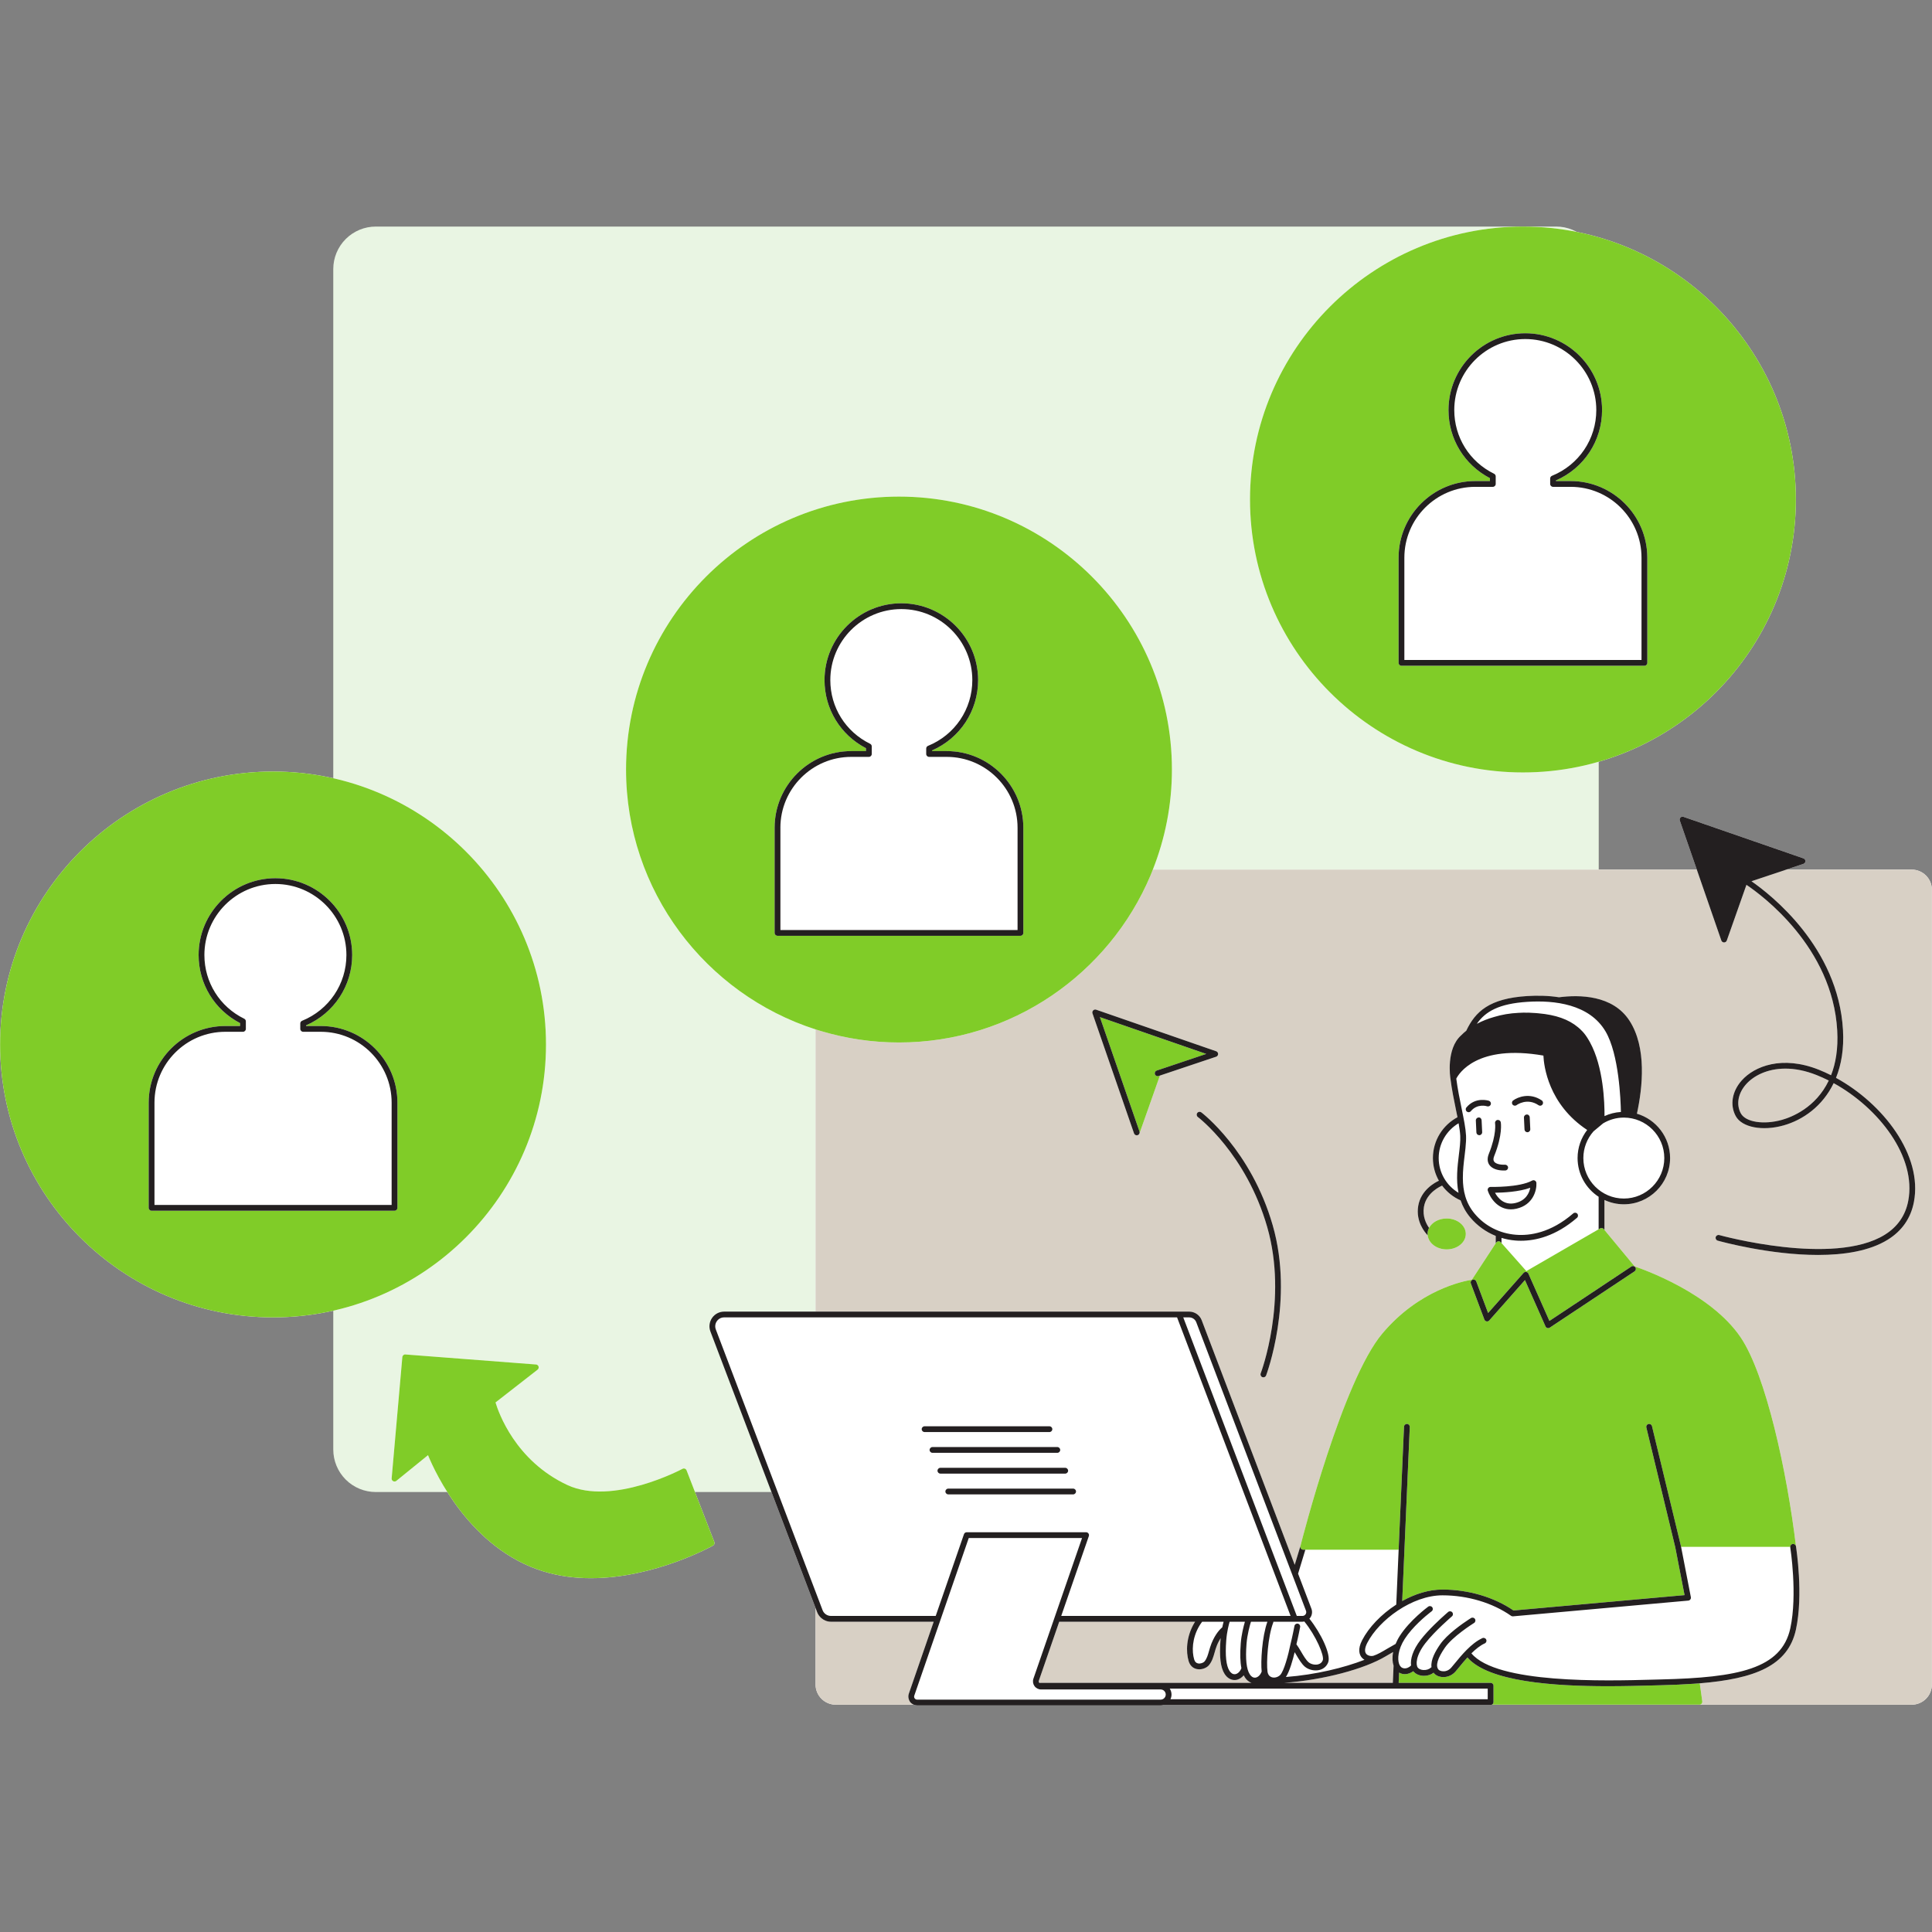
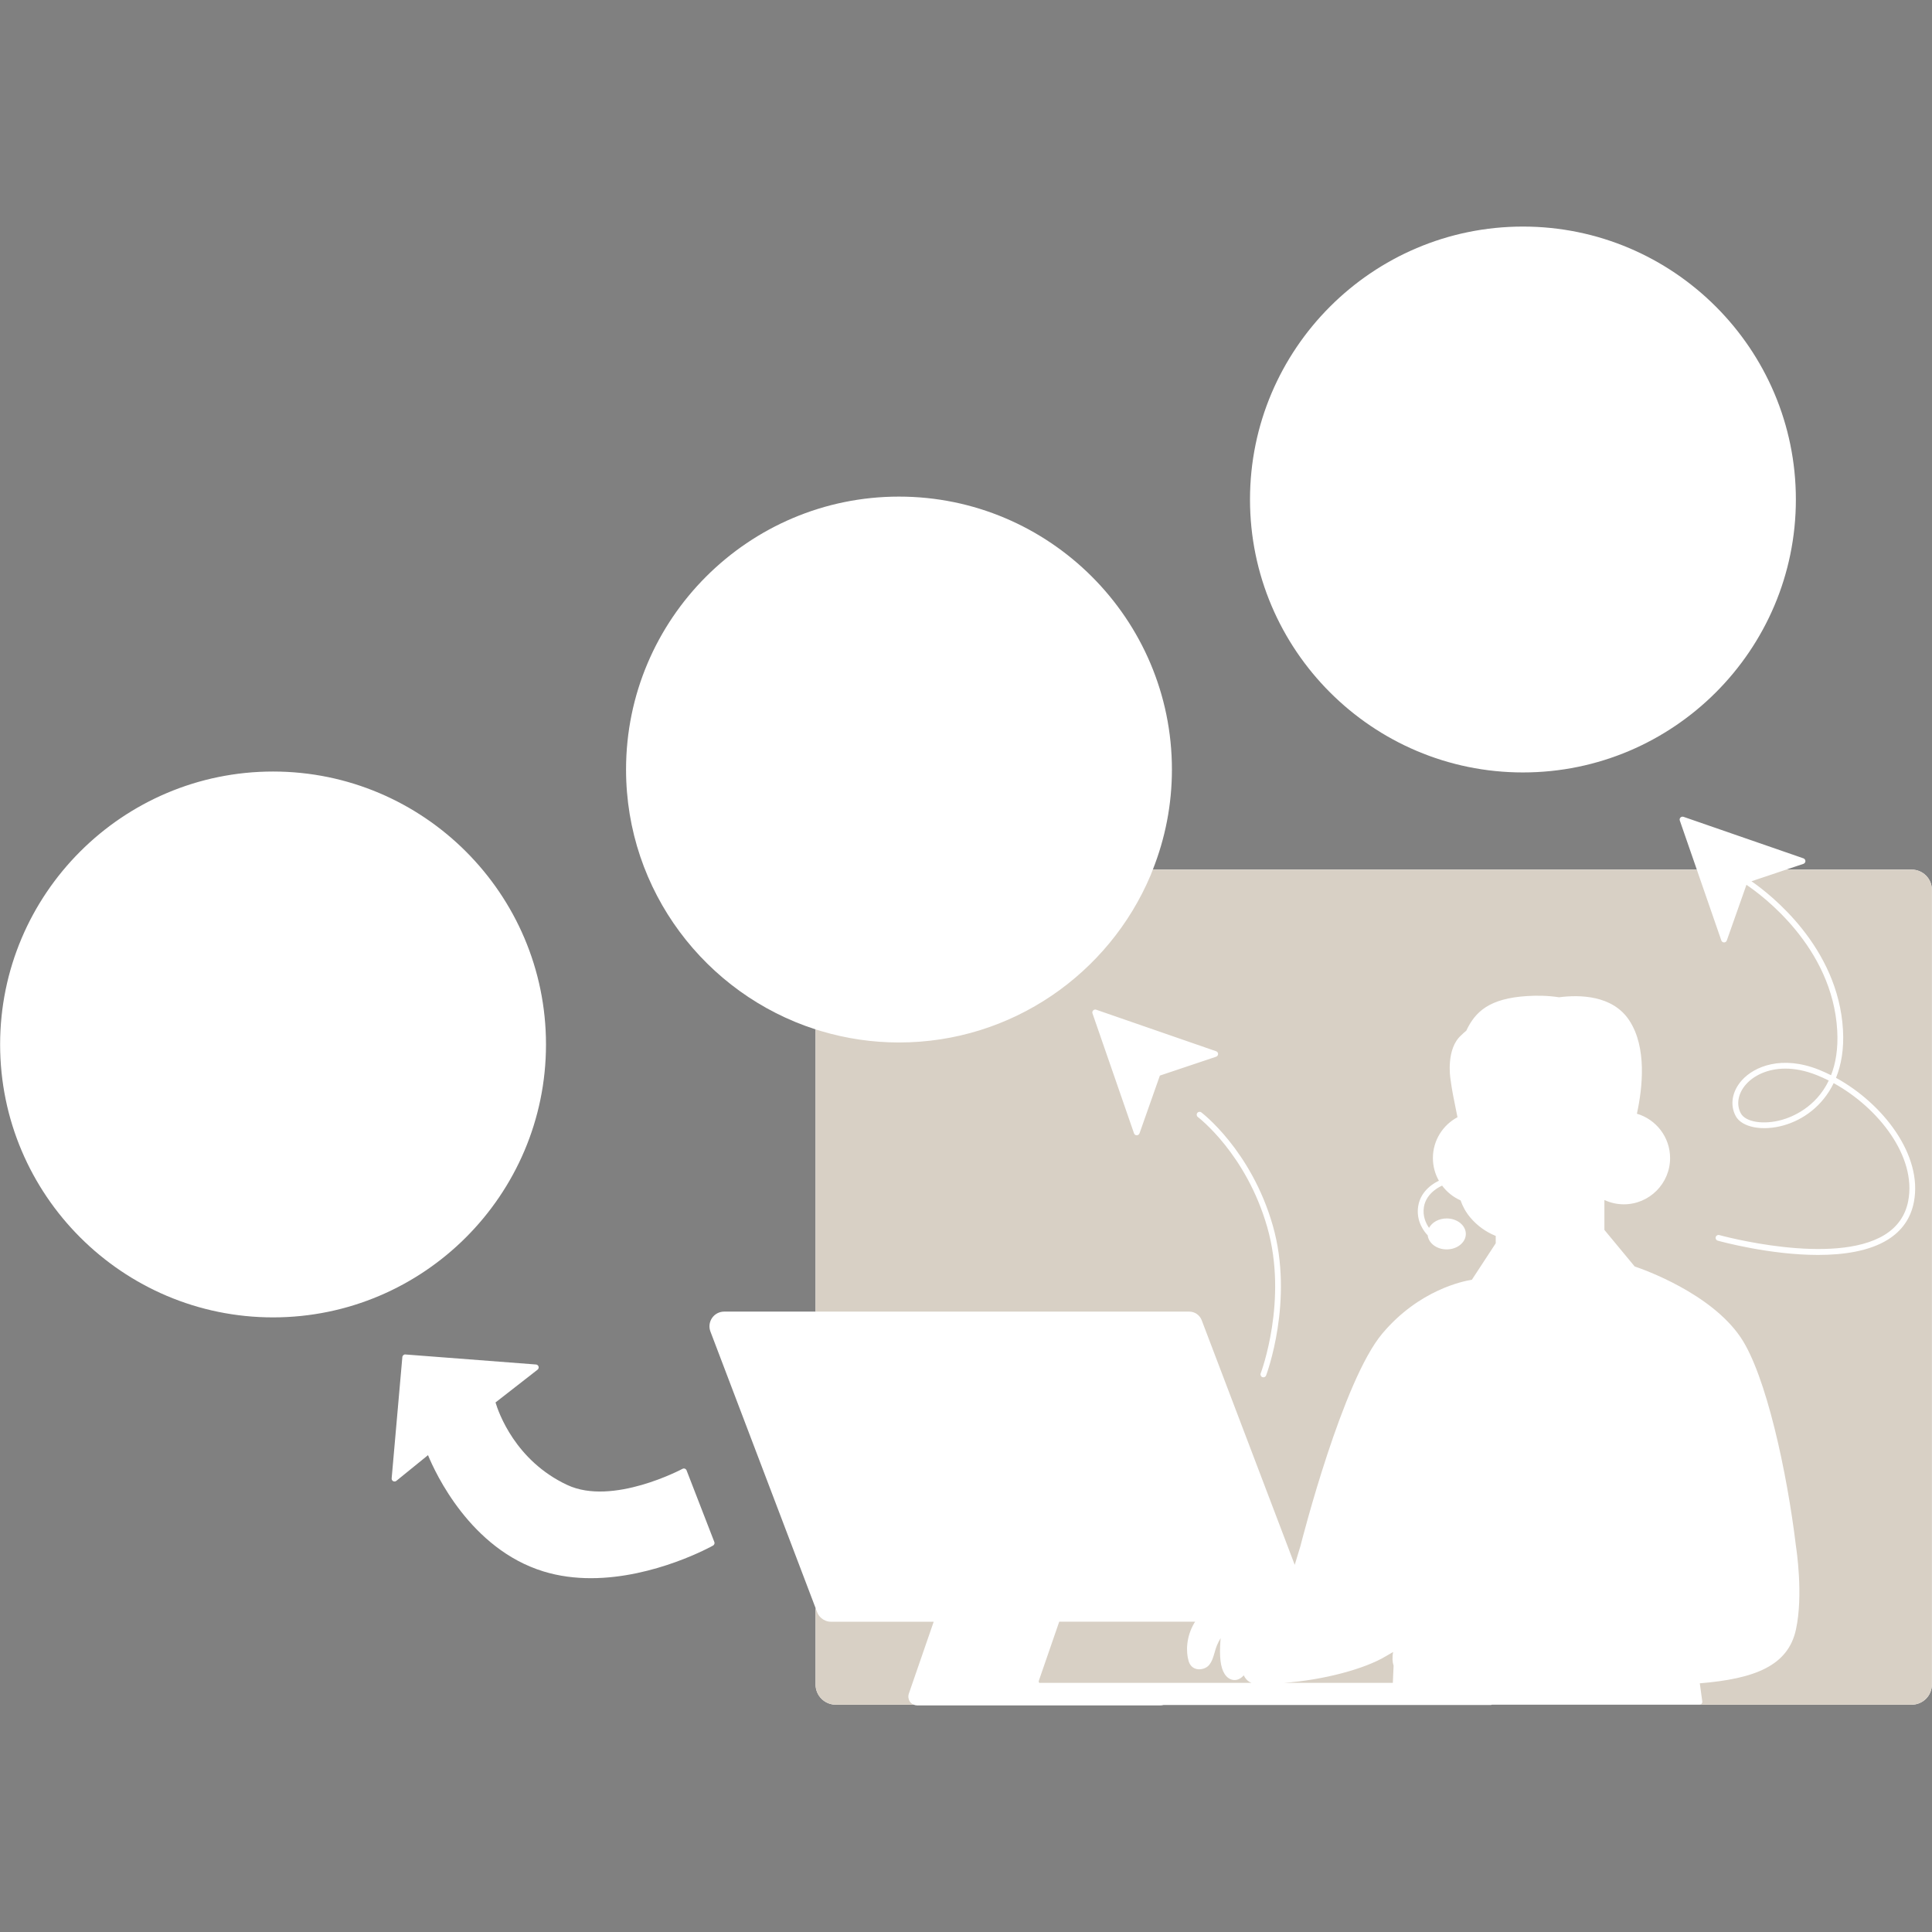
<svg xmlns="http://www.w3.org/2000/svg" width="500" viewBox="0 0 375 375" height="500" preserveAspectRatio="xMidYMid meet">
  <rect x="0" y="0" width="375" height="375" fill="#808080" stroke="none" />
  <defs>
    <clipPath id="b89a542eac">
      <path d="M 64.688 43.977 L 310.312 43.977 L 310.312 289.602 L 64.688 289.602 Z M 64.688 43.977 " clip-rule="nonzero" />
    </clipPath>
    <clipPath id="143df997e7">
-       <path d="M 72.938 43.977 L 302.062 43.977 C 304.25 43.977 306.348 44.848 307.895 46.395 C 309.441 47.941 310.312 50.039 310.312 52.227 L 310.312 281.352 C 310.312 283.539 309.441 285.641 307.895 287.188 C 306.348 288.734 304.25 289.602 302.062 289.602 L 72.938 289.602 C 70.75 289.602 68.652 288.734 67.105 287.188 C 65.559 285.641 64.688 283.539 64.688 281.352 L 64.688 52.227 C 64.688 50.039 65.559 47.941 67.105 46.395 C 68.652 44.848 70.75 43.977 72.938 43.977 Z M 72.938 43.977 " clip-rule="nonzero" />
-     </clipPath>
+       </clipPath>
    <clipPath id="9e56859159">
      <path d="M 0 43.977 L 375 43.977 L 375 331.227 L 0 331.227 Z M 0 43.977 " clip-rule="nonzero" />
    </clipPath>
    <clipPath id="7bbdd87f20">
      <path d="M 0 43.977 L 349 43.977 L 349 331 L 0 331 Z M 0 43.977 " clip-rule="nonzero" />
    </clipPath>
    <clipPath id="2bafd5811d">
      <path d="M 28 64 L 372 64 L 372 331.227 L 28 331.227 Z M 28 64 " clip-rule="nonzero" />
    </clipPath>
  </defs>
  <g clip-path="url(#b89a542eac)">
    <g clip-path="url(#143df997e7)">
      <path fill="#e9f5e3" d="M 64.688 43.977 L 310.312 43.977 L 310.312 289.602 L 64.688 289.602 Z M 64.688 43.977 " fill-opacity="1" fill-rule="nonzero" />
    </g>
  </g>
  <g clip-path="url(#9e56859159)">
    <path fill="#ffffff" d="M 374.98 172.711 L 374.98 326.961 C 374.98 329.121 373.223 330.879 371.062 330.879 L 289.57 330.879 C 289.496 330.914 289.414 330.941 289.324 330.941 L 225.828 330.941 C 225.652 330.988 225.473 331.02 225.281 331.02 L 178.012 331.02 C 177.781 331.02 177.562 330.965 177.355 330.879 L 162.219 330.879 C 160.059 330.879 158.301 329.121 158.301 326.961 L 158.301 312.117 L 137.891 258.445 C 137.559 257.57 137.68 256.586 138.211 255.816 C 138.742 255.043 139.621 254.582 140.555 254.582 L 158.301 254.582 L 158.301 199.805 C 136.984 192.949 121.516 172.934 121.516 149.367 C 121.516 120.156 145.281 96.391 174.492 96.391 C 203.703 96.391 227.469 120.156 227.469 149.367 C 227.469 156.227 226.145 162.773 223.762 168.793 L 329.352 168.793 L 326.047 159.258 C 325.977 159.055 326.031 158.832 326.184 158.68 C 326.336 158.527 326.559 158.477 326.766 158.543 L 350.051 166.605 C 350.277 166.688 350.43 166.902 350.43 167.141 C 350.426 167.379 350.273 167.594 350.047 167.672 L 346.695 168.793 L 371.062 168.793 C 373.223 168.793 374.98 170.551 374.98 172.711 Z M 295.602 149.93 C 324.812 149.93 348.578 126.164 348.578 96.953 C 348.578 67.742 324.812 43.977 295.602 43.977 C 266.391 43.977 242.625 67.742 242.625 96.953 C 242.625 126.164 266.391 149.93 295.602 149.93 Z M 105.977 202.73 C 105.977 173.52 82.211 149.754 53 149.754 C 23.789 149.754 0.023 173.516 0.023 202.73 C 0.023 231.941 23.789 255.703 53 255.703 C 82.211 255.703 105.977 231.941 105.977 202.73 Z M 133.262 285.391 C 133.203 285.242 133.082 285.125 132.93 285.066 C 132.781 285.008 132.613 285.027 132.469 285.102 C 132.336 285.172 118.898 292.332 110.125 288.242 C 100.008 283.523 96.75 274.125 96.18 272.215 L 104.344 265.852 C 104.523 265.707 104.602 265.469 104.535 265.246 C 104.469 265.023 104.27 264.867 104.039 264.848 L 78.695 262.902 C 78.398 262.859 78.121 263.109 78.094 263.414 L 76.02 286.949 C 76 287.172 76.113 287.387 76.312 287.492 C 76.516 287.598 76.758 287.574 76.93 287.434 L 83.078 282.445 C 84.5 285.914 91.293 300.645 105.473 305.008 C 108.523 305.949 111.645 306.324 114.695 306.324 C 127.102 306.324 138.27 300.07 138.406 299.992 C 138.648 299.852 138.754 299.559 138.652 299.301 Z M 133.262 285.391 " fill-opacity="1" fill-rule="nonzero" />
  </g>
  <path fill="#d8d0c5" d="M 352.629 208.68 C 353.41 208.992 354.191 209.344 354.961 209.734 C 352.43 215.023 347.746 216.832 345.898 217.355 C 342.332 218.363 338.816 217.812 337.891 216.098 C 336.957 214.371 337.352 212.207 338.914 210.453 C 340.367 208.82 343.004 207.418 346.539 207.418 C 348.344 207.418 350.391 207.785 352.629 208.68 Z M 241.637 325.59 C 241.555 325.465 241.48 325.324 241.41 325.18 C 240.992 325.668 240.469 326.004 239.883 326.078 C 239.797 326.086 239.711 326.094 239.625 326.094 C 238.879 326.094 238.188 325.676 237.703 324.926 C 236.902 323.688 236.645 321.586 236.895 318.32 C 236.902 318.195 236.918 318.082 236.93 317.961 C 236.688 318.34 236.438 318.801 236.199 319.383 C 236.012 319.84 235.879 320.309 235.754 320.758 C 235.496 321.652 235.258 322.5 234.641 323.23 C 234.211 323.734 233.242 324.16 232.297 323.965 C 231.523 323.805 230.961 323.254 230.711 322.418 C 230.184 320.637 230.195 317.754 231.824 315 C 231.871 314.922 231.93 314.852 231.977 314.773 L 205.594 314.773 L 201.645 326.207 C 201.594 326.344 201.617 326.492 201.703 326.609 C 201.719 326.633 201.742 326.645 201.766 326.664 C 201.812 326.652 201.859 326.637 201.91 326.637 L 242.906 326.637 C 242.418 326.465 241.977 326.117 241.637 325.59 Z M 270.406 320.652 C 270.23 320.754 270.039 320.863 269.867 320.965 C 269.559 321.145 269.262 321.32 268.965 321.488 C 264.848 323.953 256.922 326.082 249.293 326.637 L 270.348 326.637 L 270.496 323.305 C 270.27 322.648 270.199 321.727 270.406 320.652 Z M 181.23 314.777 L 161.277 314.777 C 160.586 314.777 159.934 314.516 159.426 314.078 C 159.07 313.773 158.785 313.391 158.613 312.938 L 158.301 312.117 L 158.301 326.961 C 158.301 329.121 160.059 330.879 162.219 330.879 L 177.355 330.879 C 177.066 330.754 176.809 330.566 176.621 330.305 C 176.5 330.137 176.426 329.949 176.375 329.754 C 176.289 329.43 176.285 329.082 176.398 328.758 Z M 374.98 172.711 L 374.98 326.961 C 374.98 329.121 373.223 330.879 371.062 330.879 L 329.855 330.879 C 330.016 330.879 330.172 330.809 330.277 330.688 C 330.383 330.562 330.434 330.402 330.41 330.238 L 330.344 329.754 L 329.93 326.73 C 340.598 325.855 347.059 323.336 348.59 316.305 C 350.062 309.555 348.656 300.531 348.598 300.152 C 348.598 300.148 348.598 300.148 348.598 300.148 C 346.871 285.715 342.777 266.875 337.875 259.605 C 332.062 250.992 318.957 246.379 317.289 245.82 L 311.414 238.727 L 311.414 232.918 C 312.562 233.453 313.836 233.758 315.184 233.758 C 320.133 233.758 324.164 229.73 324.164 224.781 C 324.164 220.711 321.441 217.273 317.723 216.172 C 318.828 211.094 319.676 203.293 316.25 198.07 C 313.004 193.113 306.539 193.062 302.605 193.57 C 300.492 193.242 298.359 193.211 296.441 193.332 C 289.066 193.789 286.355 196.352 284.598 200.066 C 284.277 200.328 283.969 200.594 283.688 200.879 C 283.684 200.887 283.676 200.887 283.672 200.895 C 283.664 200.898 283.66 200.906 283.652 200.914 C 283.645 200.918 283.641 200.926 283.633 200.93 C 283.629 200.934 283.625 200.941 283.621 200.945 C 280.645 203.574 281.488 209.133 281.527 209.367 C 281.527 209.371 281.527 209.371 281.527 209.371 C 281.797 211.496 282.223 213.559 282.598 215.379 C 282.699 215.891 282.801 216.379 282.895 216.855 C 280.062 218.363 278.125 221.348 278.125 224.777 C 278.125 226.379 278.551 227.879 279.289 229.184 C 278.629 229.477 275.793 230.926 275.277 234.082 C 274.777 237.117 276.566 239.211 277.113 239.773 C 277.285 241.301 278.863 242.508 280.797 242.508 C 282.848 242.508 284.516 241.16 284.516 239.504 C 284.516 237.848 282.848 236.5 280.797 236.5 C 279.266 236.5 277.945 237.258 277.379 238.328 C 276.801 237.512 276.086 236.082 276.383 234.262 C 276.855 231.398 279.816 230.176 279.844 230.164 C 279.871 230.152 279.887 230.133 279.906 230.121 C 280.832 231.363 282.066 232.363 283.5 232.996 C 283.895 234.133 284.488 235.25 285.375 236.309 C 286.723 237.91 288.414 239.125 290.32 239.891 L 290.32 241.324 L 285.688 248.402 C 284.047 248.656 275.441 250.355 268.301 258.848 C 260.625 267.977 252.797 298.578 252.418 300.074 L 251.305 303.734 L 233.246 256.246 C 232.867 255.25 231.898 254.582 230.832 254.582 L 158.301 254.582 L 158.301 199.805 C 158.676 199.926 159.051 200.035 159.426 200.148 C 164.203 201.57 169.258 202.344 174.492 202.344 C 196.418 202.344 215.277 188.953 223.32 169.918 C 223.477 169.547 223.613 169.168 223.762 168.793 L 329.352 168.793 L 329.738 169.918 L 334.109 182.543 C 334.188 182.77 334.402 182.922 334.641 182.922 C 334.879 182.922 335.094 182.773 335.172 182.547 L 338.984 171.742 C 341.98 173.754 355.68 183.816 356.602 200 C 356.805 203.566 356.301 206.418 355.406 208.703 C 354.625 208.309 353.836 207.953 353.047 207.633 C 345.895 204.781 340.512 206.965 338.074 209.703 C 336.188 211.82 335.738 214.473 336.902 216.629 C 338.086 218.824 342.09 219.602 346.207 218.434 C 349.934 217.379 353.73 214.746 355.914 210.238 C 364.652 215.047 372.027 224.52 370.387 233.09 C 369.848 235.914 368.309 238.129 365.82 239.672 C 355.887 245.82 333.934 239.789 333.715 239.727 C 333.414 239.641 333.105 239.816 333.02 240.113 C 332.938 240.414 333.113 240.723 333.41 240.809 C 334.012 240.977 343.492 243.582 352.879 243.582 C 357.863 243.582 362.82 242.848 366.406 240.625 C 369.176 238.91 370.887 236.445 371.488 233.301 C 373.23 224.215 365.508 214.219 356.367 209.207 C 357.395 206.668 357.93 203.594 357.723 199.938 C 356.805 183.824 343.672 173.625 339.961 171.051 L 343.344 169.918 L 346.691 168.793 L 371.062 168.793 C 373.223 168.793 374.98 170.551 374.98 172.711 Z M 236.047 205.109 C 236.277 205.035 236.43 204.82 236.43 204.578 C 236.434 204.34 236.281 204.125 236.055 204.047 L 212.766 195.984 C 212.562 195.91 212.34 195.965 212.188 196.117 C 212.031 196.27 211.98 196.496 212.051 196.699 L 220.113 219.984 C 220.152 220.098 220.227 220.191 220.32 220.258 C 220.414 220.324 220.527 220.363 220.645 220.363 C 220.707 220.363 220.77 220.352 220.828 220.332 C 220.867 220.316 220.898 220.293 220.93 220.27 C 220.949 220.262 220.969 220.254 220.984 220.242 C 221.066 220.176 221.125 220.098 221.16 220.004 C 221.164 219.996 221.172 219.996 221.176 219.988 L 225.133 208.77 Z M 247.039 237.844 C 242.848 223.258 233.273 215.984 233.176 215.914 C 232.926 215.727 232.574 215.777 232.391 216.027 C 232.203 216.273 232.254 216.625 232.504 216.812 C 232.598 216.883 241.875 223.949 245.961 238.152 C 250.047 252.363 244.754 266.434 244.699 266.574 C 244.59 266.863 244.734 267.188 245.023 267.301 C 245.09 267.324 245.156 267.336 245.227 267.336 C 245.449 267.336 245.664 267.199 245.75 266.977 C 245.805 266.832 251.23 252.426 247.039 237.844 Z M 247.039 237.844 " fill-opacity="1" fill-rule="nonzero" />
  <g clip-path="url(#7bbdd87f20)">
-     <path fill="#80cc28" d="M 330.344 329.754 L 330.41 330.238 C 330.43 330.402 330.383 330.562 330.277 330.684 C 330.172 330.809 330.016 330.875 329.852 330.875 L 289.57 330.875 C 289.758 330.785 289.887 330.598 289.887 330.379 L 289.887 327.195 C 289.887 326.887 289.637 326.637 289.324 326.637 L 271.473 326.637 L 271.562 324.648 C 271.566 324.648 271.57 324.652 271.578 324.656 C 271.793 324.781 272.023 324.879 272.281 324.922 C 272.41 324.945 272.543 324.957 272.676 324.957 C 273.246 324.957 273.824 324.742 274.316 324.383 C 274.316 324.387 274.316 324.387 274.32 324.387 C 274.715 324.895 275.395 325.219 276.176 325.27 C 276.254 325.277 276.332 325.277 276.41 325.277 C 277.113 325.277 277.773 325.055 278.27 324.668 C 278.285 324.691 278.293 324.719 278.309 324.742 C 278.68 325.211 279.344 325.5 280.086 325.52 C 280.113 325.523 280.141 325.523 280.168 325.523 C 281.059 325.523 281.91 325.133 282.516 324.441 C 282.719 324.215 282.961 323.918 283.238 323.578 C 283.691 323.023 284.23 322.367 284.824 321.715 C 288.945 326.461 301.742 327.293 312.059 327.293 C 315.332 327.293 318.355 327.211 320.766 327.145 L 322.441 327.102 C 324.703 327.047 326.812 326.949 328.805 326.812 C 329.18 326.785 329.559 326.762 329.926 326.73 Z M 348.598 300.148 C 348.547 299.844 348.254 299.633 347.953 299.684 C 347.676 299.727 347.492 299.965 347.492 300.238 L 326.297 300.238 L 326.273 300.129 C 326.273 300.125 326.27 300.121 326.27 300.117 C 326.27 300.113 326.27 300.109 326.27 300.105 L 326.164 299.676 L 320.645 276.809 C 320.574 276.508 320.273 276.328 319.969 276.395 C 319.668 276.469 319.48 276.773 319.555 277.074 L 325.172 300.344 L 325.172 300.352 L 326.973 309.613 L 326.449 309.66 L 293.77 312.59 C 290.008 310.008 284.996 308.531 279.988 308.531 C 279.98 308.531 279.977 308.531 279.973 308.531 C 277.316 308.531 274.637 309.395 272.23 310.727 C 272.207 310.738 272.188 310.75 272.164 310.762 L 272.625 300.25 L 273.637 276.965 C 273.648 276.656 273.41 276.395 273.098 276.379 C 272.793 276.383 272.527 276.605 272.512 276.918 L 271.523 299.672 L 271.473 300.797 L 252.953 300.797 C 252.781 300.797 252.617 300.719 252.512 300.578 C 252.406 300.445 252.367 300.266 252.41 300.098 C 252.41 300.094 252.414 300.078 252.414 300.074 C 252.793 298.578 260.621 267.977 268.301 258.848 C 275.441 250.355 284.043 248.656 285.688 248.402 L 290.32 241.324 L 290.41 241.184 C 290.508 241.035 290.664 240.945 290.84 240.93 C 291.012 240.914 291.184 240.988 291.301 241.117 L 291.441 241.277 L 296.266 246.719 L 310.289 238.602 L 310.57 238.438 C 310.809 238.301 311.109 238.352 311.285 238.566 L 311.414 238.723 L 317.289 245.816 C 318.957 246.375 332.062 250.984 337.875 259.602 C 342.777 266.875 346.867 285.711 348.598 300.148 Z M 317.426 245.992 C 317.254 245.73 316.902 245.664 316.648 245.832 L 316.129 246.18 L 300.742 256.391 L 296.867 247.672 L 296.664 247.211 C 296.586 247.035 296.426 246.914 296.234 246.883 C 296.051 246.855 295.855 246.922 295.73 247.066 L 295.398 247.438 L 288.84 254.855 L 286.641 248.992 L 286.543 248.727 C 286.434 248.438 286.109 248.285 285.82 248.398 C 285.527 248.508 285.383 248.828 285.492 249.121 L 285.652 249.551 L 288.117 256.125 C 288.188 256.309 288.348 256.445 288.543 256.48 C 288.734 256.52 288.934 256.449 289.062 256.301 L 295.992 248.465 L 299.984 257.453 C 300.051 257.605 300.184 257.719 300.34 257.766 C 300.395 257.781 300.445 257.789 300.5 257.789 C 300.609 257.789 300.715 257.758 300.809 257.695 L 317.039 246.922 L 317.27 246.77 C 317.527 246.598 317.598 246.25 317.426 245.992 Z M 277.379 238.332 C 277.188 238.691 277.082 239.09 277.082 239.508 C 277.082 239.598 277.102 239.684 277.113 239.773 C 277.285 241.305 278.859 242.508 280.797 242.508 C 282.848 242.508 284.512 241.16 284.512 239.504 C 284.512 237.852 282.844 236.504 280.797 236.504 C 279.262 236.504 277.945 237.258 277.379 238.332 Z M 242.625 96.953 C 242.625 67.742 266.391 43.977 295.602 43.977 C 324.812 43.977 348.578 67.742 348.578 96.953 C 348.578 126.164 324.812 149.93 295.602 149.93 C 266.391 149.93 242.625 126.164 242.625 96.953 Z M 271.465 128.66 C 271.465 128.973 271.715 129.223 272.023 129.223 L 319.18 129.223 C 319.492 129.223 319.742 128.973 319.742 128.66 L 319.742 108.25 C 319.742 100.047 313.07 93.371 304.863 93.371 L 302.008 93.371 L 302.008 93.25 C 307.461 90.875 310.961 85.555 310.961 79.59 C 310.961 71.371 304.273 64.684 296.055 64.684 C 287.836 64.684 281.152 71.371 281.152 79.59 C 281.152 85.195 284.223 90.227 289.195 92.809 L 289.195 93.371 L 286.34 93.371 C 278.137 93.371 271.465 100.047 271.465 108.25 Z M 223.316 169.918 C 215.277 188.953 196.418 202.344 174.492 202.344 C 169.258 202.344 164.203 201.57 159.426 200.148 C 159.051 200.039 158.676 199.926 158.301 199.805 C 136.984 192.949 121.516 172.934 121.516 149.367 C 121.516 120.156 145.281 96.391 174.492 96.391 C 203.703 96.391 227.469 120.156 227.469 149.367 C 227.469 156.227 226.145 162.773 223.762 168.793 C 223.613 169.168 223.473 169.547 223.316 169.918 Z M 198.629 160.664 C 198.629 152.461 191.957 145.789 183.754 145.789 L 180.898 145.789 L 180.898 145.664 C 186.348 143.289 189.852 137.969 189.852 132.004 C 189.852 123.785 183.164 117.098 174.945 117.098 C 166.727 117.098 160.039 123.785 160.039 132.004 C 160.039 137.609 163.113 142.641 168.082 145.223 L 168.082 145.789 L 165.227 145.789 C 157.023 145.789 150.352 152.461 150.352 160.664 L 150.352 181.078 C 150.352 181.387 150.602 181.637 150.914 181.637 L 198.066 181.637 C 198.379 181.637 198.629 181.387 198.629 181.078 Z M 53 255.703 C 23.789 255.703 0.023 231.941 0.023 202.73 C 0.023 173.52 23.789 149.754 53 149.754 C 82.211 149.754 105.977 173.52 105.977 202.73 C 105.977 231.941 82.211 255.703 53 255.703 Z M 77.141 214.023 C 77.141 205.82 70.465 199.148 62.262 199.148 L 59.406 199.148 L 59.406 199.023 C 64.859 196.648 68.359 191.328 68.359 185.367 C 68.359 177.145 61.672 170.461 53.453 170.461 C 45.234 170.461 38.551 177.145 38.551 185.367 C 38.551 190.969 41.621 196.004 46.594 198.582 L 46.594 199.148 L 43.738 199.148 C 35.535 199.148 28.859 205.82 28.859 214.023 L 28.859 234.438 C 28.859 234.746 29.113 234.996 29.422 234.996 L 76.578 234.996 C 76.887 234.996 77.141 234.746 77.141 234.438 Z M 133.262 285.391 C 133.203 285.242 133.082 285.125 132.93 285.066 C 132.781 285.008 132.613 285.027 132.469 285.102 C 132.336 285.172 118.898 292.332 110.125 288.242 C 100.008 283.523 96.75 274.125 96.18 272.215 L 104.344 265.852 C 104.523 265.707 104.602 265.469 104.535 265.246 C 104.469 265.023 104.27 264.867 104.039 264.848 L 78.695 262.902 C 78.398 262.859 78.121 263.109 78.094 263.414 L 76.02 286.949 C 76 287.172 76.113 287.387 76.312 287.492 C 76.516 287.598 76.758 287.574 76.93 287.434 L 83.078 282.445 C 84.5 285.914 91.293 300.645 105.473 305.008 C 108.523 305.949 111.645 306.324 114.695 306.324 C 127.102 306.324 138.27 300.07 138.406 299.992 C 138.648 299.852 138.754 299.559 138.652 299.301 Z M 224.164 208.504 C 224.121 208.367 224.133 208.23 224.184 208.109 C 224.207 208.059 224.238 208.012 224.273 207.969 C 224.289 207.953 224.297 207.934 224.312 207.918 C 224.371 207.863 224.438 207.82 224.52 207.793 L 234.129 204.57 L 213.492 197.422 L 221.176 219.617 C 221.223 219.75 221.211 219.887 221.16 220.008 C 221.164 220 221.172 219.996 221.176 219.988 L 225.137 208.77 L 236.051 205.109 L 224.875 208.855 C 224.582 208.961 224.262 208.797 224.164 208.504 Z M 224.164 208.504 " fill-opacity="1" fill-rule="nonzero" />
-   </g>
+     </g>
  <g clip-path="url(#2bafd5811d)">
-     <path fill="#231f20" d="M 316.25 198.066 C 313.004 193.113 306.539 193.059 302.605 193.57 C 300.492 193.238 298.359 193.211 296.438 193.332 C 289.066 193.789 286.355 196.352 284.598 200.066 C 284.273 200.324 283.969 200.594 283.688 200.879 C 283.684 200.883 283.676 200.887 283.672 200.895 C 283.664 200.898 283.66 200.906 283.652 200.91 C 283.645 200.918 283.637 200.922 283.633 200.93 C 283.629 200.934 283.625 200.938 283.621 200.945 C 280.645 203.574 281.488 209.129 281.527 209.367 C 281.797 211.492 282.223 213.559 282.594 215.379 C 282.699 215.887 282.801 216.379 282.895 216.852 C 280.059 218.363 278.125 221.348 278.125 224.777 C 278.125 226.379 278.551 227.879 279.289 229.18 C 278.629 229.477 275.793 230.922 275.273 234.082 C 274.777 237.113 276.566 239.211 277.113 239.773 C 277.105 239.684 277.082 239.598 277.082 239.504 C 277.082 239.086 277.188 238.691 277.379 238.328 C 276.801 237.512 276.086 236.082 276.383 234.262 C 276.852 231.398 279.812 230.176 279.844 230.164 C 279.867 230.152 279.887 230.133 279.906 230.121 C 280.832 231.363 282.066 232.363 283.5 232.992 C 283.895 234.133 284.488 235.25 285.375 236.309 C 286.723 237.91 288.414 239.125 290.32 239.891 L 290.32 241.324 L 290.41 241.184 C 290.508 241.035 290.664 240.945 290.84 240.93 C 291.012 240.914 291.188 240.988 291.301 241.117 L 291.441 241.277 L 291.441 240.277 C 292.309 240.535 293.211 240.711 294.137 240.785 C 294.477 240.812 294.836 240.828 295.215 240.828 C 298.047 240.828 301.957 239.953 306.098 236.371 C 306.332 236.168 306.355 235.812 306.152 235.578 C 305.949 235.344 305.598 235.32 305.363 235.523 C 300.961 239.328 296.883 239.883 294.227 239.664 C 291.074 239.414 288.234 237.965 286.238 235.586 C 284.445 233.457 283.953 231.062 283.941 228.684 C 283.93 227.195 284.109 225.711 284.281 224.301 C 284.402 223.324 284.512 222.387 284.551 221.516 C 284.566 221.141 284.574 220.773 284.559 220.426 C 284.484 218.988 284.121 217.211 283.699 215.152 C 283.336 213.391 282.93 211.398 282.664 209.363 C 283.129 208.441 286.617 202.633 299.574 204.887 C 299.66 206.863 300.527 214.344 308.07 219.324 C 306.906 220.836 306.207 222.723 306.207 224.777 C 306.207 227.922 307.836 230.691 310.293 232.293 L 310.293 238.598 L 310.574 238.438 C 310.812 238.301 311.113 238.352 311.285 238.562 L 311.418 238.719 L 311.418 232.914 C 312.566 233.445 313.84 233.754 315.188 233.754 C 320.137 233.754 324.164 229.727 324.164 224.777 C 324.164 220.707 321.445 217.266 317.727 216.168 C 318.828 211.094 319.676 203.293 316.25 198.066 Z M 283.434 220.484 C 283.484 221.539 283.332 222.816 283.164 224.168 C 282.891 226.414 282.582 228.988 283.098 231.523 C 280.797 230.152 279.25 227.645 279.25 224.781 C 279.25 221.906 280.805 219.395 283.113 218.023 C 283.277 218.941 283.398 219.77 283.434 220.484 Z M 286.648 198.727 C 288.316 196.324 290.957 194.797 296.508 194.453 C 301.668 194.129 308.492 194.867 311.637 200.203 C 314.246 204.633 314.574 213.566 314.617 215.832 C 313.484 215.902 312.414 216.18 311.434 216.633 C 311.453 214.078 311.242 207.086 308.609 202.301 C 308.551 202.191 308.488 202.086 308.43 201.98 C 308.402 201.938 308.379 201.895 308.352 201.852 C 307.988 201.227 307.598 200.676 307.176 200.223 C 307.145 200.191 307.109 200.16 307.078 200.129 C 306.844 199.875 306.586 199.629 306.297 199.395 C 304.441 197.84 301.965 196.98 298.633 196.684 C 298.48 196.668 298.328 196.656 298.176 196.641 C 297.898 196.621 297.613 196.605 297.32 196.594 C 297.129 196.582 296.941 196.562 296.742 196.559 C 296.602 196.555 296.461 196.566 296.32 196.566 C 296.133 196.562 295.965 196.551 295.773 196.551 C 295.422 196.551 295.086 196.578 294.746 196.594 C 294.738 196.594 294.734 196.594 294.727 196.594 C 293.066 196.676 291.508 196.938 290.039 197.383 C 288.809 197.73 287.672 198.18 286.648 198.727 Z M 323.039 224.781 C 323.039 229.109 319.516 232.637 315.184 232.637 C 310.852 232.637 307.328 229.109 307.328 224.781 C 307.328 222.793 308.074 220.98 309.297 219.594 L 311.156 218.047 C 312.336 217.34 313.711 216.922 315.184 216.922 C 319.516 216.926 323.039 220.449 323.039 224.781 Z M 293.258 234.734 C 293.602 234.734 293.969 234.695 294.352 234.605 C 297.594 233.863 298.297 231.016 298.215 229.609 C 298.203 229.418 298.094 229.246 297.926 229.152 C 297.758 229.059 297.551 229.059 297.383 229.152 C 294.902 230.516 289.383 230.379 289.332 230.379 C 289.152 230.379 288.977 230.461 288.867 230.605 C 288.758 230.75 288.727 230.941 288.781 231.113 C 289.219 232.469 290.672 234.734 293.258 234.734 Z M 297.023 230.543 C 296.84 231.52 296.211 233.027 294.102 233.512 C 291.914 234.02 290.707 232.484 290.18 231.508 C 291.695 231.492 294.832 231.352 297.023 230.543 Z M 287.578 217.438 L 287.688 219.75 C 287.703 220.062 287.461 220.324 287.152 220.34 C 287.145 220.34 287.133 220.34 287.125 220.34 C 286.828 220.34 286.578 220.105 286.566 219.805 L 286.461 217.492 C 286.445 217.18 286.684 216.918 286.992 216.906 C 287.305 216.863 287.566 217.129 287.578 217.438 Z M 295.906 219.23 L 295.797 216.918 C 295.785 216.605 296.023 216.344 296.332 216.328 C 296.633 216.289 296.906 216.555 296.918 216.863 L 297.027 219.176 C 297.043 219.488 296.801 219.75 296.492 219.766 C 296.484 219.766 296.477 219.766 296.469 219.766 C 296.168 219.766 295.918 219.531 295.906 219.23 Z M 288.98 223.961 C 290.531 220.137 290.195 218.055 290.195 218.031 C 290.141 217.727 290.344 217.438 290.648 217.383 C 290.953 217.332 291.242 217.527 291.297 217.832 C 291.316 217.926 291.711 220.215 290.023 224.383 C 289.836 224.848 289.828 225.211 290.008 225.465 C 290.305 225.879 291.113 226.117 292.133 226.066 C 292.422 226.059 292.703 226.293 292.719 226.605 C 292.73 226.914 292.492 227.176 292.18 227.188 C 292.082 227.191 291.984 227.195 291.887 227.195 C 290.59 227.195 289.582 226.809 289.09 226.113 C 288.809 225.711 288.559 225.012 288.98 223.961 Z M 348.598 300.148 C 348.547 299.844 348.254 299.633 347.953 299.684 C 347.676 299.727 347.492 299.965 347.492 300.238 C 347.492 300.266 347.484 300.293 347.488 300.324 C 347.504 300.418 348.922 309.516 347.496 316.062 C 345.777 323.934 337.359 325.617 322.418 325.977 L 320.738 326.02 C 311.617 326.27 290.523 326.84 285.598 320.914 C 286.41 320.109 287.293 319.387 288.191 318.98 C 288.477 318.855 288.602 318.523 288.473 318.238 C 288.344 317.957 288.008 317.832 287.73 317.961 C 287.719 317.965 287.703 317.973 287.691 317.98 C 285.574 318.957 283.648 321.305 282.371 322.867 C 282.102 323.195 281.867 323.48 281.676 323.699 C 281.121 324.328 280.445 324.422 280.117 324.395 C 279.66 324.383 279.324 324.211 279.195 324.047 C 278.605 323.301 279.031 321.879 280.449 319.816 C 281.93 317.66 285.82 315.203 286.086 315.035 C 286.094 315.027 286.109 315.02 286.113 315.02 C 286.375 314.855 286.457 314.508 286.293 314.246 C 286.133 313.984 285.785 313.898 285.523 314.062 C 285.492 314.082 285.328 314.188 285.074 314.348 C 283.93 315.098 280.887 317.195 279.523 319.18 C 278.648 320.449 277.656 322.156 277.852 323.602 C 277.801 323.629 277.746 323.656 277.703 323.699 C 277.379 324.016 276.828 324.188 276.254 324.148 C 275.797 324.117 275.402 323.949 275.203 323.695 C 274.773 323.145 274.785 321.375 276.645 318.965 C 278.492 316.574 281.785 313.766 281.816 313.734 C 281.879 313.684 281.926 313.617 281.961 313.547 C 282.051 313.352 282.027 313.117 281.883 312.945 C 281.684 312.711 281.328 312.68 281.09 312.879 C 281.059 312.906 280.859 313.078 280.559 313.344 C 279.527 314.254 277.238 316.355 275.754 318.277 C 274.199 320.293 273.719 322.059 273.891 323.273 C 273.488 323.676 272.949 323.898 272.469 323.812 C 272.047 323.742 271.734 323.449 271.566 322.969 C 271.234 322.027 271.32 320.199 272.645 318.129 C 274.168 315.754 276.762 313.621 277.602 312.965 C 277.77 312.832 277.875 312.754 277.883 312.75 C 278.133 312.57 278.184 312.215 278 311.969 C 277.816 311.715 277.465 311.664 277.215 311.848 C 277.07 311.953 273.641 314.496 271.699 317.523 C 271.355 318.059 271.098 318.582 270.887 319.086 C 270.332 319.387 269.797 319.699 269.293 319.996 C 268.266 320.605 267.379 321.129 266.602 321.375 C 266.176 321.504 265.516 321.406 265.184 321.016 C 264.824 320.59 264.898 319.832 265.387 318.879 C 267.684 314.426 274.09 309.656 279.973 309.652 C 279.977 309.652 279.98 309.652 279.988 309.652 C 284.848 309.652 289.699 311.102 293.297 313.629 C 293.402 313.707 293.531 313.742 293.672 313.73 L 327.691 310.676 C 327.852 310.66 327.996 310.582 328.09 310.453 C 328.188 310.328 328.223 310.168 328.195 310.008 L 326.297 300.238 L 326.277 300.129 C 326.273 300.125 326.27 300.121 326.27 300.117 C 326.27 300.113 326.27 300.109 326.27 300.105 L 326.168 299.676 L 320.648 276.809 C 320.574 276.508 320.273 276.328 319.969 276.395 C 319.668 276.469 319.48 276.773 319.555 277.074 L 325.172 300.344 L 325.172 300.352 L 326.973 309.613 L 326.453 309.66 L 293.773 312.594 C 290.008 310.008 285 308.531 279.988 308.531 C 279.98 308.531 279.977 308.531 279.973 308.531 C 277.316 308.531 274.641 309.395 272.23 310.727 C 272.207 310.738 272.188 310.75 272.168 310.762 L 272.625 300.25 L 273.637 276.965 C 273.648 276.656 273.41 276.395 273.102 276.379 C 272.793 276.383 272.527 276.609 272.516 276.918 L 271.523 299.672 L 271.477 300.797 L 271.012 311.453 C 268.074 313.344 265.66 315.902 264.391 318.363 C 263.477 320.133 263.852 321.176 264.324 321.738 C 264.473 321.914 264.652 322.051 264.844 322.168 C 260.914 323.695 255.41 325.059 249.594 325.504 C 250.332 324.375 250.949 322.129 251.293 320.684 C 251.375 320.82 251.457 320.961 251.543 321.105 C 252.086 322.027 252.648 322.984 253.293 323.52 C 254.031 324.133 255.211 324.383 256.164 324.125 C 256.949 323.914 257.531 323.383 257.809 322.637 C 258.359 321.137 256.445 317.055 254.148 314.184 C 254.215 314.113 254.281 314.051 254.336 313.973 C 254.684 313.469 254.762 312.828 254.547 312.254 L 251.957 305.449 L 253.371 300.797 L 252.953 300.797 C 252.781 300.797 252.617 300.719 252.512 300.582 C 252.406 300.445 252.367 300.266 252.41 300.098 C 252.41 300.094 252.414 300.082 252.414 300.074 L 251.305 303.734 L 233.246 256.246 C 232.867 255.25 231.895 254.582 230.832 254.582 L 140.555 254.582 C 139.617 254.582 138.742 255.043 138.211 255.812 C 137.676 256.586 137.559 257.57 137.891 258.445 L 158.301 312.113 L 158.613 312.938 C 158.785 313.391 159.07 313.773 159.426 314.078 C 159.934 314.516 160.586 314.777 161.277 314.777 L 181.23 314.777 L 176.398 328.754 C 176.285 329.082 176.289 329.43 176.375 329.754 C 176.43 329.949 176.504 330.137 176.621 330.305 C 176.809 330.566 177.066 330.754 177.355 330.875 C 177.562 330.965 177.781 331.02 178.012 331.02 L 225.281 331.02 C 225.473 331.02 225.652 330.988 225.828 330.938 L 289.324 330.938 C 289.414 330.938 289.496 330.914 289.57 330.875 C 289.758 330.785 289.887 330.598 289.887 330.379 L 289.887 327.195 C 289.887 326.887 289.637 326.637 289.324 326.637 L 271.477 326.637 L 271.562 324.648 C 271.566 324.648 271.574 324.652 271.578 324.656 C 271.797 324.781 272.027 324.879 272.281 324.922 C 272.414 324.945 272.543 324.957 272.676 324.957 C 273.25 324.957 273.824 324.742 274.316 324.383 C 274.32 324.387 274.32 324.387 274.32 324.387 C 274.719 324.895 275.395 325.219 276.176 325.27 C 276.254 325.277 276.332 325.277 276.41 325.277 C 277.113 325.277 277.773 325.055 278.27 324.668 C 278.289 324.691 278.293 324.719 278.312 324.742 C 278.68 325.211 279.344 325.5 280.086 325.52 C 280.113 325.523 280.141 325.523 280.168 325.523 C 281.059 325.523 281.91 325.133 282.516 324.441 C 282.719 324.215 282.961 323.918 283.238 323.578 C 283.691 323.023 284.23 322.367 284.824 321.715 C 288.945 326.461 301.742 327.293 312.062 327.293 C 315.332 327.293 318.355 327.211 320.766 327.145 L 322.441 327.102 C 324.703 327.047 326.816 326.949 328.805 326.812 C 329.18 326.785 329.559 326.762 329.926 326.73 C 340.598 325.852 347.059 323.336 348.59 316.305 C 350.062 309.555 348.656 300.531 348.598 300.148 Z M 201.91 326.637 C 201.859 326.637 201.812 326.652 201.766 326.664 C 201.742 326.645 201.719 326.633 201.703 326.613 C 201.617 326.492 201.594 326.344 201.645 326.207 L 205.594 314.777 L 231.977 314.777 C 231.93 314.855 231.871 314.922 231.824 315 C 230.195 317.754 230.184 320.637 230.711 322.418 C 230.961 323.254 231.523 323.805 232.297 323.965 C 233.242 324.164 234.211 323.734 234.641 323.23 C 235.258 322.5 235.496 321.656 235.754 320.758 C 235.879 320.309 236.012 319.84 236.199 319.383 C 236.434 318.801 236.688 318.34 236.93 317.961 C 236.918 318.082 236.902 318.195 236.895 318.32 C 236.645 321.59 236.902 323.688 237.703 324.926 C 238.188 325.676 238.879 326.094 239.625 326.094 C 239.711 326.094 239.797 326.09 239.883 326.078 C 240.469 326.004 240.992 325.668 241.41 325.18 C 241.48 325.324 241.555 325.465 241.637 325.594 C 241.977 326.117 242.418 326.465 242.906 326.637 Z M 244.891 324.453 C 244.645 325.105 244.18 325.566 243.676 325.629 C 243.148 325.688 242.793 325.312 242.578 324.98 C 241.93 323.973 241.723 322.039 241.949 319.07 C 242.086 317.242 242.621 315.387 242.809 314.777 L 246 314.777 C 244.941 317.73 244.684 322.594 244.891 324.453 Z M 240.828 318.984 C 240.672 321.012 240.715 322.586 240.957 323.789 C 240.711 324.438 240.242 324.898 239.742 324.961 C 239.23 325.02 238.859 324.648 238.645 324.316 C 237.996 323.309 237.789 321.375 238.012 318.402 C 238.145 316.652 238.52 315.281 238.672 314.777 L 241.637 314.777 C 241.387 315.625 240.953 317.293 240.828 318.984 Z M 237.246 315.855 C 236.844 316.188 235.914 317.102 235.16 318.961 C 234.949 319.477 234.809 319.969 234.672 320.449 C 234.441 321.262 234.242 321.961 233.781 322.504 C 233.594 322.727 233.023 322.973 232.527 322.867 C 232.16 322.789 231.918 322.539 231.789 322.098 C 231.328 320.547 231.348 318.016 232.793 315.574 C 232.957 315.293 233.148 315.035 233.336 314.777 L 237.504 314.777 C 237.43 315.051 237.336 315.414 237.246 315.855 Z M 256.754 322.25 C 256.602 322.656 256.305 322.926 255.871 323.043 C 255.27 323.207 254.469 323.039 254.012 322.656 C 253.512 322.246 252.98 321.336 252.512 320.539 C 252.207 320.023 251.918 319.539 251.633 319.156 C 251.988 317.723 252.34 315.887 252.355 315.805 C 252.414 315.5 252.215 315.207 251.91 315.148 C 251.602 315.094 251.309 315.289 251.254 315.594 C 251.246 315.617 250.848 317.719 250.48 319.145 C 250.477 319.152 250.48 319.156 250.477 319.164 C 250.477 319.168 250.473 319.172 250.473 319.176 C 250.09 321.105 249.207 324.434 248.465 325.133 C 248.012 325.562 247.352 325.727 246.828 325.543 C 246.516 325.434 246.121 325.156 246.023 324.461 C 245.781 322.754 246.078 317.68 247.133 314.945 C 247.152 314.891 247.16 314.832 247.16 314.777 L 252.809 314.777 C 252.93 314.777 253.047 314.754 253.164 314.73 C 255.406 317.469 257.082 321.355 256.754 322.25 Z M 230.832 255.703 C 231.434 255.703 231.98 256.082 232.195 256.645 L 253.496 312.656 C 253.582 312.887 253.551 313.133 253.41 313.336 C 253.273 313.535 253.051 313.652 252.805 313.652 L 251.707 313.652 L 229.668 255.703 Z M 161.277 313.652 C 160.566 313.652 159.918 313.207 159.664 312.539 L 138.941 258.047 C 138.738 257.508 138.809 256.926 139.133 256.453 C 139.461 255.977 139.98 255.703 140.555 255.703 L 228.469 255.703 L 250.504 313.652 L 205.984 313.652 L 211.344 298.152 C 211.402 297.98 211.375 297.793 211.27 297.645 C 211.164 297.496 210.992 297.406 210.812 297.406 L 187.637 297.406 C 187.395 297.406 187.184 297.559 187.105 297.785 L 181.621 313.652 Z M 225.281 329.898 L 178.012 329.898 C 177.82 329.898 177.648 329.809 177.535 329.652 C 177.426 329.496 177.398 329.305 177.461 329.121 L 188.035 298.531 L 210.023 298.531 L 200.582 325.84 C 200.418 326.32 200.496 326.852 200.789 327.262 C 201.082 327.676 201.559 327.922 202.062 327.922 L 225.281 327.922 C 225.824 327.922 226.27 328.363 226.27 328.91 C 226.27 329.453 225.824 329.898 225.281 329.898 Z M 288.766 327.758 L 288.766 329.816 L 227.18 329.816 C 227.312 329.539 227.391 329.234 227.391 328.91 C 227.391 328.484 227.262 328.09 227.047 327.758 Z M 249.293 326.637 C 256.922 326.082 264.848 323.953 268.965 321.488 C 269.262 321.32 269.559 321.145 269.867 320.965 C 270.039 320.863 270.23 320.754 270.406 320.652 C 270.199 321.727 270.27 322.648 270.492 323.305 L 270.348 326.637 Z M 317.426 245.992 C 317.598 246.25 317.527 246.598 317.27 246.77 L 317.039 246.922 L 300.809 257.695 C 300.715 257.758 300.609 257.789 300.496 257.789 C 300.445 257.789 300.391 257.781 300.34 257.766 C 300.184 257.719 300.051 257.605 299.984 257.457 L 295.992 248.465 L 289.062 256.301 C 288.934 256.449 288.734 256.52 288.539 256.48 C 288.348 256.445 288.188 256.309 288.117 256.125 L 285.652 249.551 L 285.492 249.121 C 285.383 248.832 285.527 248.508 285.82 248.398 C 286.109 248.289 286.434 248.438 286.543 248.727 L 286.641 248.992 L 288.84 254.855 L 295.398 247.438 L 295.73 247.066 C 295.855 246.922 296.051 246.855 296.234 246.883 C 296.422 246.914 296.586 247.035 296.664 247.211 L 296.867 247.672 L 300.742 256.391 L 316.125 246.18 L 316.648 245.832 C 316.902 245.664 317.254 245.73 317.426 245.992 Z M 203.691 277.961 L 179.465 277.961 C 179.152 277.961 178.902 277.711 178.902 277.398 C 178.902 277.09 179.152 276.84 179.465 276.84 L 203.691 276.84 C 204.004 276.84 204.254 277.09 204.254 277.398 C 204.254 277.711 204 277.961 203.691 277.961 Z M 205.227 281.992 L 180.996 281.992 C 180.688 281.992 180.434 281.742 180.434 281.434 C 180.434 281.121 180.688 280.871 180.996 280.871 L 205.227 280.871 C 205.535 280.871 205.785 281.121 205.785 281.434 C 205.785 281.742 205.535 281.992 205.227 281.992 Z M 206.758 286.027 L 182.531 286.027 C 182.219 286.027 181.969 285.773 181.969 285.465 C 181.969 285.152 182.219 284.902 182.531 284.902 L 206.758 284.902 C 207.066 284.902 207.32 285.152 207.32 285.465 C 207.32 285.773 207.066 286.027 206.758 286.027 Z M 208.293 290.059 L 184.062 290.059 C 183.754 290.059 183.5 289.809 183.5 289.496 C 183.5 289.188 183.754 288.938 184.062 288.938 L 208.293 288.938 C 208.602 288.938 208.852 289.188 208.852 289.496 C 208.852 289.809 208.602 290.059 208.293 290.059 Z M 285.492 215.676 C 285.379 215.809 285.219 215.879 285.059 215.879 C 284.934 215.879 284.805 215.836 284.703 215.75 C 284.461 215.551 284.43 215.199 284.625 214.961 C 286.383 212.836 288.891 213.629 288.996 213.66 C 289.293 213.758 289.453 214.074 289.355 214.371 C 289.262 214.664 288.941 214.824 288.648 214.73 C 288.57 214.703 286.75 214.152 285.492 215.676 Z M 298.629 214.52 C 296.422 213.023 294.449 214.441 294.367 214.504 C 294.117 214.688 293.77 214.637 293.582 214.387 C 293.398 214.141 293.445 213.789 293.691 213.605 C 294.609 212.918 296.953 212.023 299.258 213.59 C 299.512 213.762 299.582 214.113 299.406 214.367 C 299.297 214.527 299.121 214.617 298.941 214.617 C 298.832 214.617 298.723 214.582 298.629 214.52 Z M 272.023 129.223 L 319.18 129.223 C 319.492 129.223 319.742 128.973 319.742 128.66 L 319.742 108.25 C 319.742 100.047 313.07 93.371 304.863 93.371 L 302.008 93.371 L 302.008 93.25 C 307.461 90.875 310.961 85.555 310.961 79.59 C 310.961 71.371 304.273 64.684 296.055 64.684 C 287.836 64.684 281.152 71.371 281.152 79.59 C 281.152 85.195 284.223 90.227 289.195 92.809 L 289.195 93.371 L 286.34 93.371 C 278.137 93.371 271.465 100.047 271.465 108.25 L 271.465 128.66 C 271.465 128.973 271.715 129.223 272.023 129.223 Z M 272.586 108.25 C 272.586 100.664 278.758 94.496 286.34 94.496 L 289.758 94.496 C 290.066 94.496 290.316 94.246 290.316 93.934 L 290.316 92.461 C 290.316 92.25 290.195 92.055 290.004 91.957 C 285.234 89.621 282.273 84.879 282.273 79.59 C 282.273 71.992 288.457 65.809 296.055 65.809 C 303.656 65.809 309.84 71.992 309.84 79.59 C 309.84 85.223 306.461 90.234 301.238 92.355 C 301.023 92.441 300.887 92.648 300.887 92.879 L 300.887 93.934 C 300.887 94.246 301.137 94.496 301.449 94.496 L 304.863 94.496 C 312.449 94.496 318.617 100.668 318.617 108.25 L 318.617 128.102 L 272.586 128.102 Z M 150.914 181.637 L 198.07 181.637 C 198.379 181.637 198.629 181.387 198.629 181.074 L 198.629 160.664 C 198.629 152.461 191.957 145.785 183.754 145.785 L 180.898 145.785 L 180.898 145.664 C 186.348 143.289 189.852 137.969 189.852 132.004 C 189.852 123.785 183.164 117.098 174.945 117.098 C 166.727 117.098 160.039 123.785 160.039 132.004 C 160.039 137.609 163.113 142.641 168.082 145.223 L 168.082 145.785 L 165.227 145.785 C 157.023 145.785 150.352 152.461 150.352 160.664 L 150.352 181.074 C 150.352 181.387 150.602 181.637 150.914 181.637 Z M 151.473 160.664 C 151.473 153.082 157.645 146.91 165.227 146.91 L 168.645 146.91 C 168.957 146.91 169.207 146.66 169.207 146.348 L 169.207 144.875 C 169.207 144.664 169.086 144.469 168.895 144.371 C 164.125 142.035 161.164 137.297 161.164 132.004 C 161.164 124.406 167.344 118.223 174.945 118.223 C 182.543 118.223 188.727 124.406 188.727 132.004 C 188.727 137.637 185.352 142.648 180.125 144.773 C 179.914 144.859 179.777 145.062 179.777 145.293 L 179.777 146.352 C 179.777 146.66 180.027 146.91 180.336 146.91 L 183.754 146.91 C 191.34 146.91 197.508 153.082 197.508 160.664 L 197.508 180.516 L 151.477 180.516 L 151.477 160.664 Z M 62.262 199.148 L 59.406 199.148 L 59.406 199.023 C 64.859 196.648 68.359 191.328 68.359 185.367 C 68.359 177.148 61.672 170.461 53.453 170.461 C 45.234 170.461 38.551 177.148 38.551 185.367 C 38.551 190.969 41.621 196.004 46.594 198.582 L 46.594 199.148 L 43.738 199.148 C 35.535 199.148 28.859 205.82 28.859 214.023 L 28.859 234.438 C 28.859 234.746 29.113 235 29.422 235 L 76.578 235 C 76.887 235 77.141 234.746 77.141 234.438 L 77.141 214.023 C 77.141 205.82 70.465 199.148 62.262 199.148 Z M 76.016 233.875 L 29.984 233.875 L 29.984 214.023 C 29.984 206.441 36.152 200.27 43.738 200.27 L 47.156 200.27 C 47.465 200.27 47.719 200.02 47.719 199.711 L 47.719 198.238 C 47.719 198.023 47.594 197.828 47.402 197.734 C 42.633 195.395 39.672 190.656 39.672 185.367 C 39.672 177.766 45.855 171.582 53.453 171.582 C 61.055 171.582 67.238 177.766 67.238 185.367 C 67.238 190.996 63.863 196.008 58.637 198.133 C 58.426 198.219 58.285 198.422 58.285 198.652 L 58.285 199.711 C 58.285 200.02 58.535 200.27 58.848 200.27 L 62.266 200.27 C 69.848 200.27 76.016 206.441 76.016 214.023 Z M 212.051 196.699 C 211.98 196.496 212.035 196.27 212.188 196.117 C 212.34 195.965 212.562 195.91 212.77 195.984 L 236.055 204.047 C 236.281 204.125 236.434 204.34 236.434 204.578 C 236.43 204.82 236.277 205.035 236.051 205.109 L 224.875 208.855 C 224.582 208.961 224.262 208.797 224.164 208.504 C 224.121 208.367 224.133 208.23 224.184 208.109 C 224.207 208.059 224.238 208.012 224.273 207.969 C 224.289 207.953 224.297 207.934 224.312 207.918 C 224.371 207.863 224.438 207.816 224.52 207.793 L 234.129 204.566 L 213.492 197.422 L 221.176 219.617 C 221.223 219.75 221.211 219.883 221.16 220.004 C 221.125 220.098 221.066 220.176 220.984 220.242 C 220.969 220.254 220.949 220.262 220.934 220.27 C 220.898 220.293 220.867 220.316 220.828 220.332 C 220.77 220.352 220.707 220.363 220.645 220.363 C 220.527 220.363 220.414 220.324 220.32 220.258 C 220.23 220.195 220.156 220.102 220.113 219.984 Z M 247.039 237.844 C 251.23 252.426 245.805 266.832 245.75 266.977 C 245.664 267.199 245.449 267.336 245.227 267.336 C 245.156 267.336 245.09 267.324 245.023 267.301 C 244.734 267.188 244.59 266.863 244.699 266.574 C 244.754 266.434 250.047 252.363 245.961 238.152 C 241.875 223.949 232.598 216.883 232.504 216.812 C 232.254 216.625 232.203 216.273 232.391 216.027 C 232.574 215.777 232.926 215.727 233.176 215.91 C 233.273 215.984 242.848 223.258 247.039 237.844 Z M 356.367 209.211 C 357.395 206.668 357.93 203.594 357.723 199.938 C 356.805 183.824 343.672 173.625 339.961 171.051 L 343.344 169.918 L 346.695 168.797 L 350.047 167.672 C 350.273 167.594 350.426 167.383 350.43 167.141 C 350.43 166.902 350.277 166.688 350.051 166.609 L 326.766 158.547 C 326.559 158.477 326.336 158.527 326.184 158.68 C 326.031 158.832 325.977 159.059 326.047 159.262 L 329.352 168.797 L 329.738 169.918 L 334.109 182.547 C 334.188 182.773 334.402 182.922 334.641 182.926 C 334.879 182.926 335.094 182.773 335.172 182.551 L 338.984 171.746 C 341.98 173.758 355.68 183.816 356.602 200 C 356.805 203.566 356.301 206.422 355.406 208.703 C 354.625 208.309 353.836 207.953 353.047 207.637 C 345.895 204.785 340.512 206.969 338.074 209.707 C 336.188 211.82 335.738 214.477 336.902 216.629 C 338.086 218.828 342.09 219.602 346.207 218.438 C 349.934 217.383 353.734 214.75 355.914 210.238 C 364.652 215.051 372.027 224.523 370.387 233.094 C 369.848 235.918 368.309 238.129 365.82 239.672 C 355.887 245.824 333.934 239.789 333.715 239.727 C 333.414 239.645 333.105 239.82 333.02 240.117 C 332.938 240.414 333.113 240.727 333.41 240.809 C 334.012 240.977 343.492 243.586 352.879 243.586 C 357.863 243.586 362.82 242.852 366.406 240.629 C 369.176 238.914 370.887 236.449 371.488 233.305 C 373.23 224.215 365.508 214.219 356.367 209.211 Z M 345.898 217.355 C 342.332 218.363 338.816 217.809 337.891 216.098 C 336.957 214.371 337.352 212.207 338.914 210.453 C 340.367 208.82 343.004 207.418 346.539 207.418 C 348.344 207.418 350.391 207.785 352.629 208.68 C 353.41 208.992 354.191 209.344 354.961 209.734 C 352.43 215.023 347.746 216.832 345.898 217.355 Z M 345.898 217.355 " fill-opacity="1" fill-rule="nonzero" />
-   </g>
+     </g>
</svg>